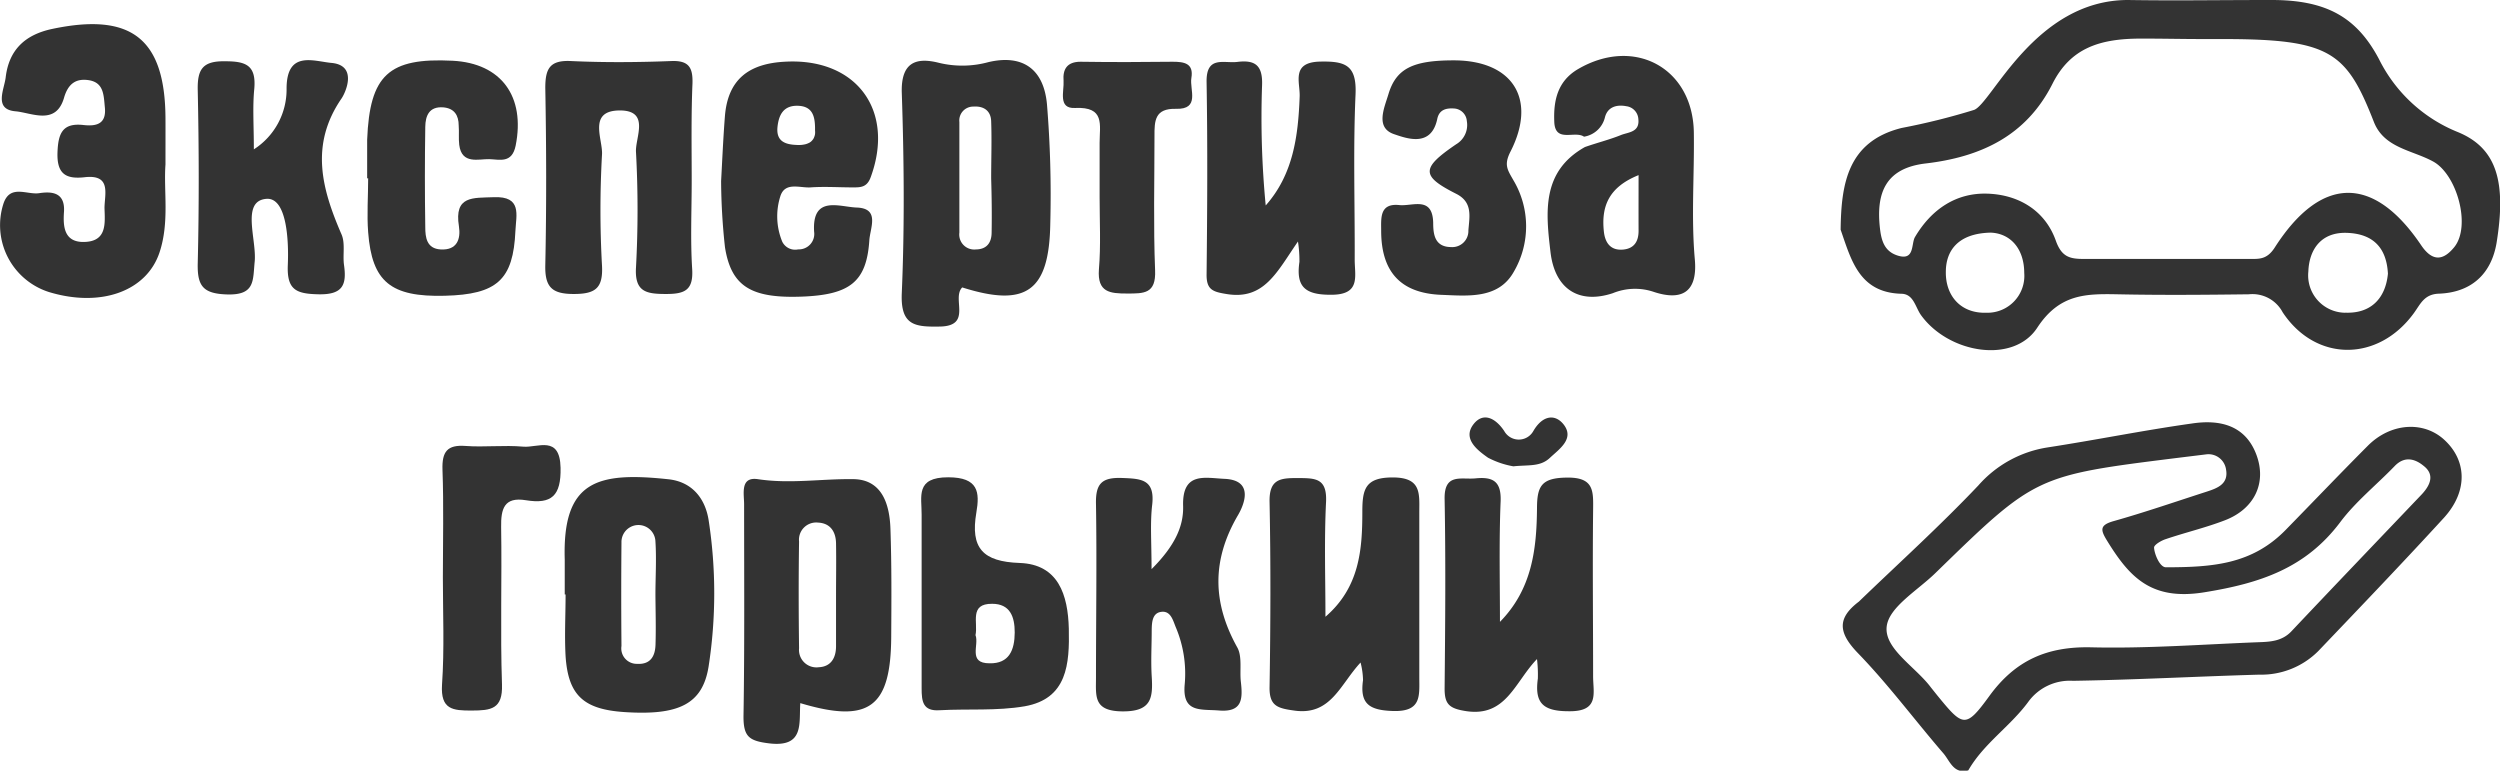
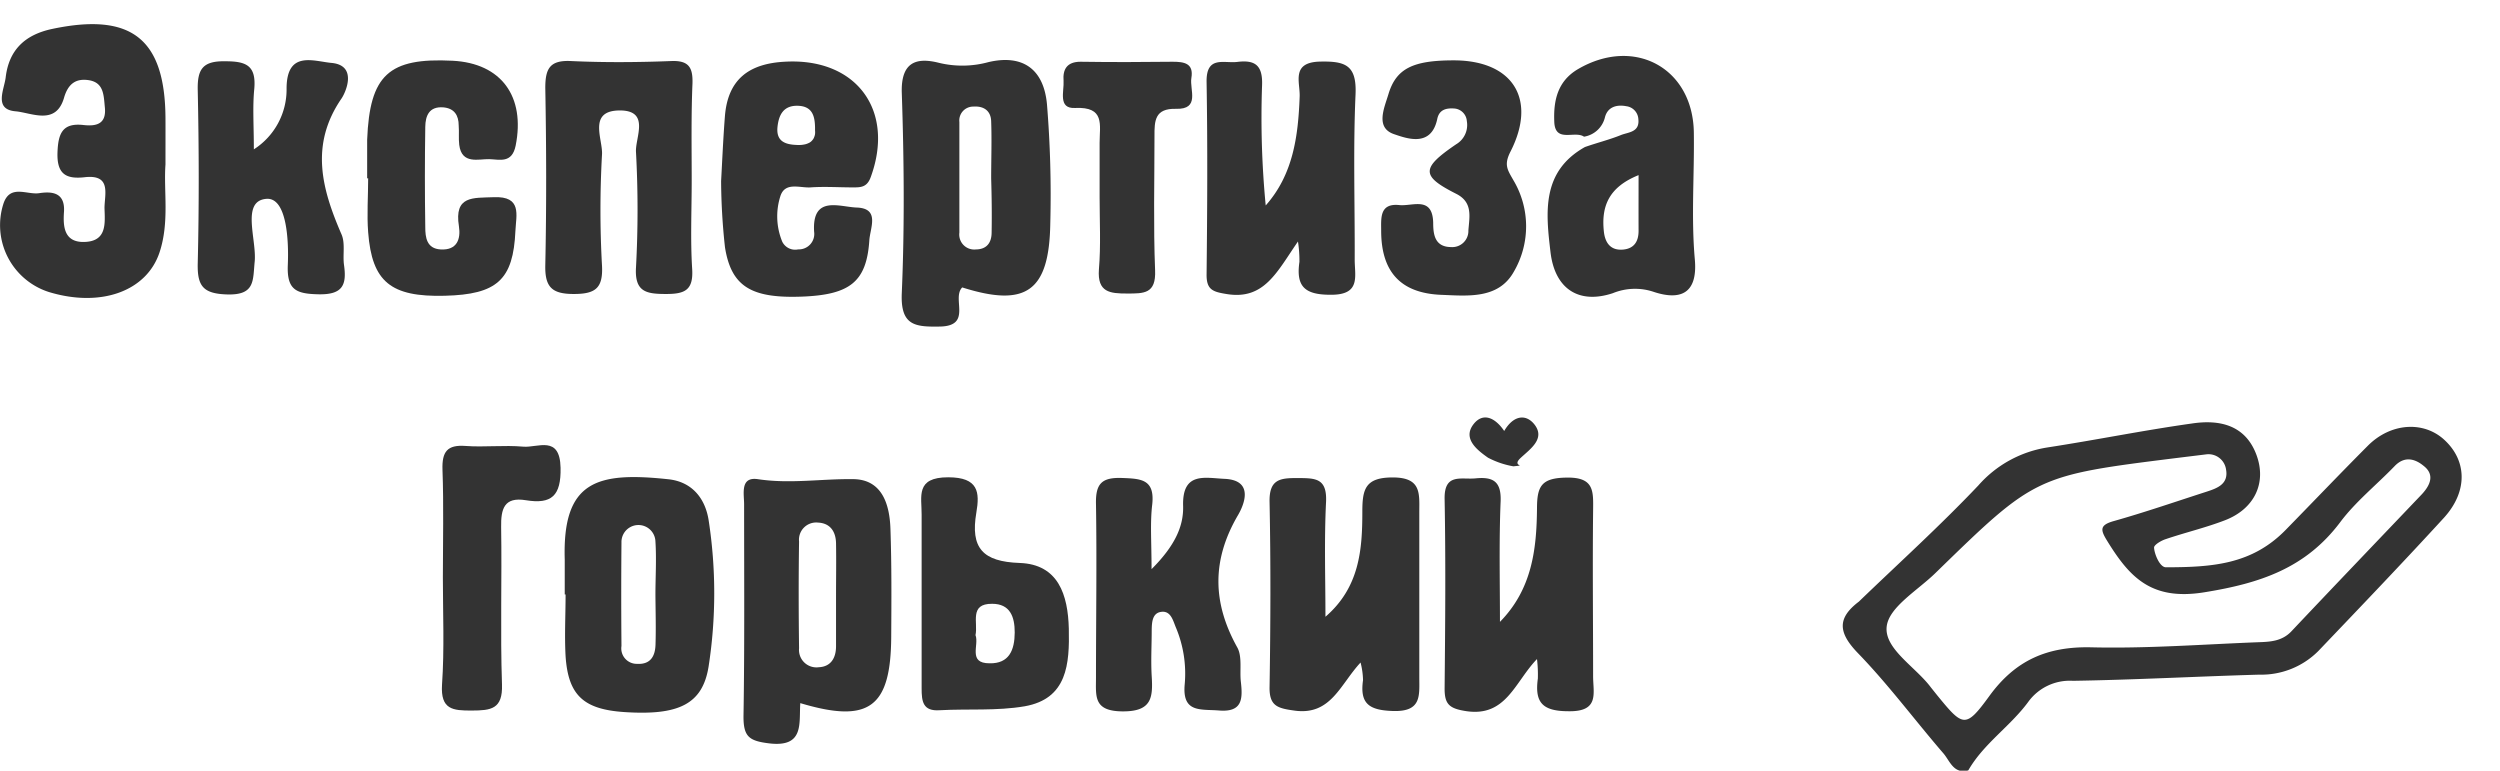
<svg xmlns="http://www.w3.org/2000/svg" viewBox="0 0 323.91 99.85">
  <defs>
    <style>.cls-1{fill:#333;}</style>
  </defs>
  <g id="Слой_2" data-name="Слой 2">
    <g id="Слой_1-2" data-name="Слой 1">
      <path class="cls-1" d="M316.6,56.9c-2.7-2.39-6.89-2.08-9.81.85-3.59,3.6-7.1,7.28-10.66,10.92-4.35,4.44-9.41,4.83-15.51,4.83-.8,0-1.5-1.75-1.53-2.56,0-.35.92-.9,1.52-1.09,2.54-.86,5.17-1.48,7.66-2.44,3.83-1.47,5.46-4.86,4.06-8.54-1.46-3.84-4.81-4.53-8.33-4-6.27.88-12.5,2.15-18.77,3.11a15,15,0,0,0-8.91,4.92c-4.95,5.22-10.3,10.06-15.48,15.05-2.82,2.14-2.68,4-.17,6.62,4,4.12,7.41,8.74,11.16,13.08.83,1,1.31,2.67,3.19,2.16,2-3.48,5.43-5.69,7.76-8.86a6.64,6.64,0,0,1,5.8-2.74c8.05-.13,16.1-.57,24.16-.8a10.42,10.42,0,0,0,7.64-3.07c5.47-5.73,10.95-11.45,16.3-17.29C319.78,63.61,319.63,59.6,316.6,56.9ZM313.82,64c-5.65,5.93-11.32,11.85-16.95,17.81-1.22,1.28-2.75,1.35-4.3,1.4-7.2.28-14.42.83-21.61.66-5.69-.13-9.83,1.65-13.22,6.32-3.08,4.23-3.4,4-6.77-.13l-.8-1c-2-2.68-6.07-5-5.72-7.9.3-2.54,4.09-4.71,6.4-7,12.89-12.55,12.9-12.54,31.4-14.85l3.67-.45a2.3,2.3,0,0,1,2.5,2c.32,1.85-1.12,2.39-2.51,2.84-4,1.29-8,2.67-12,3.8-1.91.53-1.78,1.15-.89,2.59,2.91,4.72,5.72,7.76,12.58,6.65,7.25-1.17,13.11-3.12,17.59-9.06,2-2.68,4.73-4.86,7.08-7.3,1.28-1.33,2.64-.94,3.77,0C315.45,61.49,314.9,62.82,313.82,64Z" />
-       <path class="cls-1" d="M318.49,17.13a19.56,19.56,0,0,1-10.26-9.47C305.34,2.2,301.39,0,294.33,0,287,0,282,.1,275.71,0c-12.06,0-17.65,13.4-19.94,14.24a86.45,86.45,0,0,1-9.39,2.34c-7,1.75-7.83,7.25-7.9,13.18,1.37,3.94,2.41,8.13,7.83,8.3,1.62,0,1.83,1.7,2.57,2.75,3.59,5,12,6.38,15.08,1.64,2.87-4.37,6.26-4.4,10.41-4.32,5.65.12,11.31.07,17,0a4.43,4.43,0,0,1,4.38,2.33c4.3,6.49,12.39,6.45,17,.11.86-1.18,1.33-2.45,3.23-2.52,4.19-.15,6.81-2.53,7.49-6.61C324.74,23.57,323.5,19.21,318.49,17.13ZM257.37,40.52c-3.35.11-5.3-2.21-5.26-5.29,0-2.73,1.56-5,5.82-5.09,2.49.1,4.33,2,4.34,5.24A4.78,4.78,0,0,1,257.37,40.52Zm46.5,0a4.84,4.84,0,0,1-4.79-5.35c.1-2.81,1.63-5.12,5-5s5.13,1.9,5.31,5.29C309.07,38.75,307.1,40.64,303.87,40.51ZM318,32c-1.3,1.61-2.73,2.1-4.3-.22-6.18-9.16-13-9.06-19,.33-1,1.53-2,1.44-3.24,1.44-7.15,0-14.3,0-21.45,0-1.79,0-2.88-.22-3.64-2.34-1.41-4-4.91-6-8.91-6.12s-7.2,2-9.34,5.61c-.53.88,0,3.15-2.29,2.4-1.62-.53-2.06-1.82-2.25-3.47-.54-4.64.72-7.84,5.91-8.45,7.08-.83,13-3.53,16.42-10.29C268.27,6.18,272.1,5,277.42,5c3,0,5.31.06,8,.06l2.49,0c14,0,16.09,1.61,19.66,10.74,1.32,3.37,4.94,3.64,7.63,5.1C318.32,22.55,320.19,29.25,318,32Z" />
      <path class="cls-1" d="M21.44,21.32c-.25,3.41.53,7.44-.76,11.35-1.66,5.06-7.6,7.21-14.33,5.17A9.09,9.09,0,0,1,.44,26.41c.84-2.58,3.05-1.14,4.63-1.38s3.39-.16,3.22,2.43c-.13,1.87,0,3.94,2.6,3.89,3-.06,2.71-2.43,2.65-4.39,0-1.77.94-4.39-2.55-4-2.45.28-3.64-.41-3.54-3.22.09-2.47.65-3.85,3.38-3.54,1.7.19,3-.15,2.75-2.35-.15-1.53-.13-3.15-2.07-3.46-1.68-.26-2.69.47-3.21,2.27C7.24,16.31,4.1,14.6,2,14.42-.85,14.17.56,11.58.74,10,1.16,6.49,3.21,4.49,6.8,3.74,17,1.6,21.37,5,21.44,15.26,21.45,17.09,21.44,18.92,21.44,21.32Z" />
      <path class="cls-1" d="M135.65,13.51c-.42-4.58-3.16-6.5-7.59-5.46a12.81,12.81,0,0,1-6.45.08c-3-.75-4.9,0-4.77,3.93.29,8.62.37,17.27,0,25.88-.19,4.24,1.68,4.43,4.94,4.37,4.24-.08,1.48-3.65,2.89-5.07,8.28,2.62,11.28.52,11.41-8.32A144,144,0,0,0,135.65,13.51ZM128.48,30.1c0,1.3-.59,2.21-2.06,2.22a1.94,1.94,0,0,1-2.12-2.18c0-4.77,0-9.55,0-14.33a1.8,1.8,0,0,1,1.79-2c1.36-.1,2.29.53,2.33,1.91.09,2.47,0,4.94,0,7.41h0C128.49,25.49,128.52,27.79,128.48,30.1Z" />
      <path class="cls-1" d="M171.73,79.91c4.42-3.81,4.78-8.71,4.78-13.61,0-2.93.37-4.46,4-4.44s3.39,2.06,3.38,4.43q0,10.72,0,21.44c0,2.39.33,4.51-3.41,4.39-3.06-.1-4.32-.91-3.88-4a10,10,0,0,0-.32-2.28c-2.66,2.86-3.84,6.88-8.55,6.23-2.17-.3-3.29-.56-3.24-3.08.13-8,.16-16,0-23.93-.07-3,1.39-3.13,3.66-3.12s3.79,0,3.66,3.06C171.56,70,171.73,74.94,171.73,79.91Z" />
      <path class="cls-1" d="M89.62,23.37c0,3.82-.18,7.66.06,11.47.18,2.81-1,3.26-3.46,3.25s-4-.26-3.82-3.41a138.44,138.44,0,0,0,0-15c-.1-1.86,1.83-5.31-2-5.37C76.1,14.27,78.11,18,78,20a129.16,129.16,0,0,0,0,14.46c.14,2.91-.89,3.63-3.67,3.63s-3.74-.86-3.68-3.7c.16-7.65.14-15.3,0-23,0-2.51.59-3.61,3.32-3.48,4.32.2,8.66.17,13,0,2.29-.09,2.81.85,2.75,2.9C89.54,15.05,89.62,19.21,89.62,23.37Z" />
      <path class="cls-1" d="M111,26.89c-2.21-.07-5.81-1.65-5.52,3.13a2,2,0,0,1-2.06,2.29,1.86,1.86,0,0,1-2.07-1,8.61,8.61,0,0,1-.25-5.87c.6-1.92,2.53-1.07,3.91-1.16,1.82-.13,3.66,0,5.49,0,1,0,1.82,0,2.3-1.29,3.2-8.67-1.83-15.47-11-15-4.74.22-7.51,2.26-7.88,7.11-.22,2.82-.34,5.64-.49,8.36a82.41,82.41,0,0,0,.5,8.57c.81,5.1,3.41,6.65,10,6.4,6.19-.24,8.33-1.92,8.7-7.22C112.7,29.58,114.08,27,111,26.89ZM100.73,16.5c.16-1.63.79-2.9,2.76-2.79,1.76.1,2.08,1.34,2.11,2.77,0,.15,0,.29,0,.42a2.19,2.19,0,0,1,0,.46,1.56,1.56,0,0,1-.11.4,1.06,1.06,0,0,1-.18.33,1.48,1.48,0,0,1-.24.26,1.23,1.23,0,0,1-.31.19,2.35,2.35,0,0,1-.37.14,3.7,3.7,0,0,1-1.14.1C101.7,18.73,100.57,18.29,100.73,16.5Z" />
      <path class="cls-1" d="M115.37,68.55c-.1-3.19-1.07-6.42-4.8-6.47-4.12-.06-8.22.64-12.4,0-2.32-.33-1.75,1.94-1.76,3.29,0,9.16.07,18.32-.08,27.48,0,2.6.73,3.14,3.29,3.46,4.64.57,3.88-2.61,4.07-5.21,8.92,2.67,11.73.57,11.78-8.61C115.5,77.87,115.53,73.21,115.37,68.55Zm-7.05,8.75c0,2.15,0,4.29,0,6.43,0,1.52-.67,2.65-2.24,2.72A2.26,2.26,0,0,1,103.53,84c-.06-4.61-.07-9.23,0-13.84A2.23,2.23,0,0,1,106,67.71c1.6.08,2.29,1.2,2.32,2.67C108.36,72.69,108.32,75,108.32,77.3Z" />
      <path class="cls-1" d="M149.2,73.74c3-3,4.16-5.53,4.09-8.17-.14-4.49,2.84-3.64,5.35-3.53,4,.17,2.45,3.54,1.75,4.72-3.4,5.82-3.31,11.33-.08,17.13.66,1.19.29,3,.46,4.44.25,2.2.23,4-2.89,3.72-2.39-.18-4.75.32-4.38-3.44a15.39,15.39,0,0,0-1.16-7.34c-.37-.9-.65-2.13-1.85-2s-1.25,1.36-1.27,2.35c0,2-.12,4,0,6,.17,2.78,0,4.58-3.79,4.55S142,90.21,142,87.78c0-7.5.12-15,0-22.49-.06-2.63.75-3.46,3.39-3.36,2.46.09,4.24.17,3.9,3.41C149,67.74,149.2,70.18,149.2,73.74Z" />
      <path class="cls-1" d="M194.34,80.57c4.18-4.25,4.75-9.47,4.8-14.69,0-2.91.59-3.95,3.8-4,3.67-.08,3.49,1.8,3.47,4.28-.08,7.16,0,14.31,0,21.47,0,2.17.85,4.58-3.16,4.52-3.38,0-4.43-1.1-4-4.23a17,17,0,0,0-.11-2.53c-2.9,3-4,7.56-9.23,6.74-2.17-.34-2.76-.91-2.74-3,.08-8.16.15-16.31,0-24.46-.07-3.41,2.14-2.51,4-2.69,2.22-.22,3.35.34,3.26,2.94C194.21,70.14,194.34,75.36,194.34,80.57Z" />
      <path class="cls-1" d="M168.17,31.29c-2.72,3.92-4.35,7.6-9.22,6.81-1.79-.29-2.64-.53-2.62-2.54.09-8.31.14-16.63,0-24.93-.06-3.47,2.25-2.39,4-2.61,2.27-.28,3.28.43,3.19,3a118.67,118.67,0,0,0,.47,15.6c3.55-4,4.21-8.95,4.4-14.12.07-1.84-1.16-4.45,2.68-4.52,3.26-.07,4.72.48,4.56,4.23-.32,7.13-.08,14.29-.11,21.43,0,2.18.82,4.6-3.16,4.55-3.39,0-4.45-1.14-4-4.27A16.34,16.34,0,0,0,168.17,31.29Z" />
      <path class="cls-1" d="M32.89,19.35a9.2,9.2,0,0,0,4.24-7.86c0-5,3.5-3.55,5.81-3.34,3.43.31,1.85,3.82,1.31,4.61-4.12,6-2.56,11.71,0,17.61.5,1.15.14,2.64.32,3.95.37,2.58-.15,3.87-3.28,3.81-2.89-.06-4.14-.54-4-3.8s-.15-8.74-2.75-8.57C31.2,26,33.27,31,33,33.88c-.25,2.45.09,4.37-3.55,4.27-3.18-.09-3.9-1.12-3.83-4.06.18-7.47.16-14.94,0-22.41-.06-2.73.65-3.8,3.58-3.74,2.66,0,4,.52,3.75,3.53C32.71,13.84,32.89,16.25,32.89,19.35Z" />
      <path class="cls-1" d="M91.82,67.44c-.44-2.89-2.17-5-5.17-5.34-9.28-1-13.8.17-13.48,10.42,0,1.5,0,3,0,4.5h.11c0,2.66-.15,5.34,0,8,.34,5.08,2.34,6.89,7.63,7.24,7,.46,10.12-1,10.9-5.91A62.06,62.06,0,0,0,91.82,67.44ZM84.93,83.55c-.05,1.48-.66,2.57-2.41,2.46a2,2,0,0,1-2-2.31q-.06-6.7,0-13.41a2.2,2.2,0,0,1,4.4-.13c.15,2.3,0,4.62,0,6.94C84.94,79.25,85,81.4,84.93,83.55Z" />
      <path class="cls-1" d="M47.57,23.11c0-1.67,0-3.33,0-5,.33-8.4,2.79-10.66,11.07-10.24,6.32.32,9.44,4.64,8.17,11-.48,2.34-2.07,1.79-3.42,1.75s-3.57.73-3.89-1.85c-.1-.82,0-1.66-.07-2.5,0-1.32-.56-2.24-2-2.36-1.83-.14-2.31,1.09-2.33,2.52q-.1,6.49,0,13c0,1.32.17,2.79,2,2.89,2.11.12,2.62-1.34,2.36-3-.64-4,1.83-3.66,4.5-3.77,3.71-.16,2.91,2.32,2.82,4.35-.28,6.36-2.37,8.25-9.15,8.42-7,.18-9.44-1.8-9.93-8.22-.18-2.31,0-4.66,0-7Z" />
      <path class="cls-1" d="M219.59,33.63c-.49-5.45-.05-11-.13-16.47-.12-8.35-7.7-12.47-15-8.21-2.68,1.57-3.2,4.11-3.08,6.86s2.65,1.07,3.85,1.9a3.33,3.33,0,0,0,2.71-2.5c.34-1.35,1.51-1.69,2.76-1.45a1.78,1.78,0,0,1,1.57,1.65c.2,1.75-1.3,1.7-2.26,2.09-1.51.61-3.1,1-4.66,1.55-5.65,3.17-5.07,8.48-4.46,13.63.56,4.74,3.65,6.78,8.09,5.3a7.57,7.57,0,0,1,5.35-.14C217.42,38.84,220,38.32,219.59,33.63Zm-7.29-3.71c0,1.34-.56,2.26-1.94,2.41-1.69.18-2.41-.88-2.56-2.36-.34-3.22.62-5.72,4.5-7.28C212.3,25.44,212.29,27.68,212.3,29.92Z" />
      <path class="cls-1" d="M188.35,7.82c7.63,0,10.84,5,7.35,11.83-.87,1.71-.39,2.34.37,3.68a11.66,11.66,0,0,1,.07,11.87c-2,3.59-6,3.13-9.4,3-5.29-.21-7.78-3-7.79-8.28,0-1.64-.24-3.62,2.36-3.35,1.69.18,4.29-1.21,4.38,2.28,0,1.48.18,3.14,2.3,3.16a2.09,2.09,0,0,0,2.26-2.15c.13-1.77.61-3.65-1.58-4.75-4.59-2.32-4.55-3.32,0-6.42a2.9,2.9,0,0,0,1.38-3,1.76,1.76,0,0,0-1.6-1.63c-1.08-.08-2,.14-2.24,1.39-.79,3.63-3.85,2.53-5.6,1.93-2.44-.84-1.26-3.38-.73-5.14C180.88,8.86,183.09,7.82,188.35,7.82Z" />
      <path class="cls-1" d="M138.48,81.45c-.11-4.37-1.35-8.34-6.37-8.51-4.79-.17-6.4-1.93-5.61-6.53.45-2.62.29-4.57-3.65-4.57-4.28,0-3.42,2.49-3.44,4.85,0,3.5,0,7,0,10.49,0,4,0,8,0,12,0,1.69.15,3,2.35,2.84,3.65-.2,7.37.11,11-.51C138.3,90.53,138.58,86,138.48,81.45Zm-10.27,4.49c-2.85,0-1.32-2.38-1.82-3.65.35-1.6-.85-4.09,2.16-4.06,2.3,0,2.93,1.65,2.92,3.73C131.46,84.23,130.74,86,128.21,85.94Z" />
      <path class="cls-1" d="M57.38,74.79c0-4.64.12-9.29-.05-13.92-.08-2.36.62-3.27,3-3.09s5-.13,7.46.09c1.88.17,4.75-1.55,4.84,2.74.07,3.62-1.15,4.75-4.5,4.2-2.82-.46-3.24,1.12-3.2,3.5.11,6.79-.12,13.59.11,20.38.11,3.2-1.44,3.36-3.91,3.37s-4.06-.12-3.86-3.35C57.59,84.08,57.38,79.43,57.38,74.79Z" />
      <path class="cls-1" d="M142.47,25.52c0-2.32,0-4.64,0-7s.73-4.72-3.19-4.53c-2.24.11-1.39-2.18-1.48-3.51C137.68,9,138.22,8,140,8c4,.06,8,.05,11.93,0,1.5,0,2.75.2,2.43,2.1-.25,1.52,1.17,4.09-2,4-2.75-.07-2.79,1.56-2.78,3.54,0,5.8-.15,11.6.08,17.39.13,3.05-1.45,3-3.64,3s-3.86-.14-3.64-3.11C142.64,31.83,142.47,28.67,142.47,25.52Z" />
-       <path class="cls-1" d="M196.08,60.42a11.15,11.15,0,0,1-3.29-1.12c-1.42-1-3.34-2.49-1.85-4.37,1.19-1.5,2.75-.87,3.95.91a2.16,2.16,0,0,0,3.78,0c1.16-2,2.77-2.26,3.89-.88,1.5,1.87-.52,3.21-1.77,4.38S198,60.21,196.08,60.42Z" />
+       <path class="cls-1" d="M196.08,60.42a11.15,11.15,0,0,1-3.29-1.12c-1.42-1-3.34-2.49-1.85-4.37,1.19-1.5,2.75-.87,3.95.91c1.16-2,2.77-2.26,3.89-.88,1.5,1.87-.52,3.21-1.77,4.38S198,60.21,196.08,60.42Z" />
    </g>
  </g>
</svg>